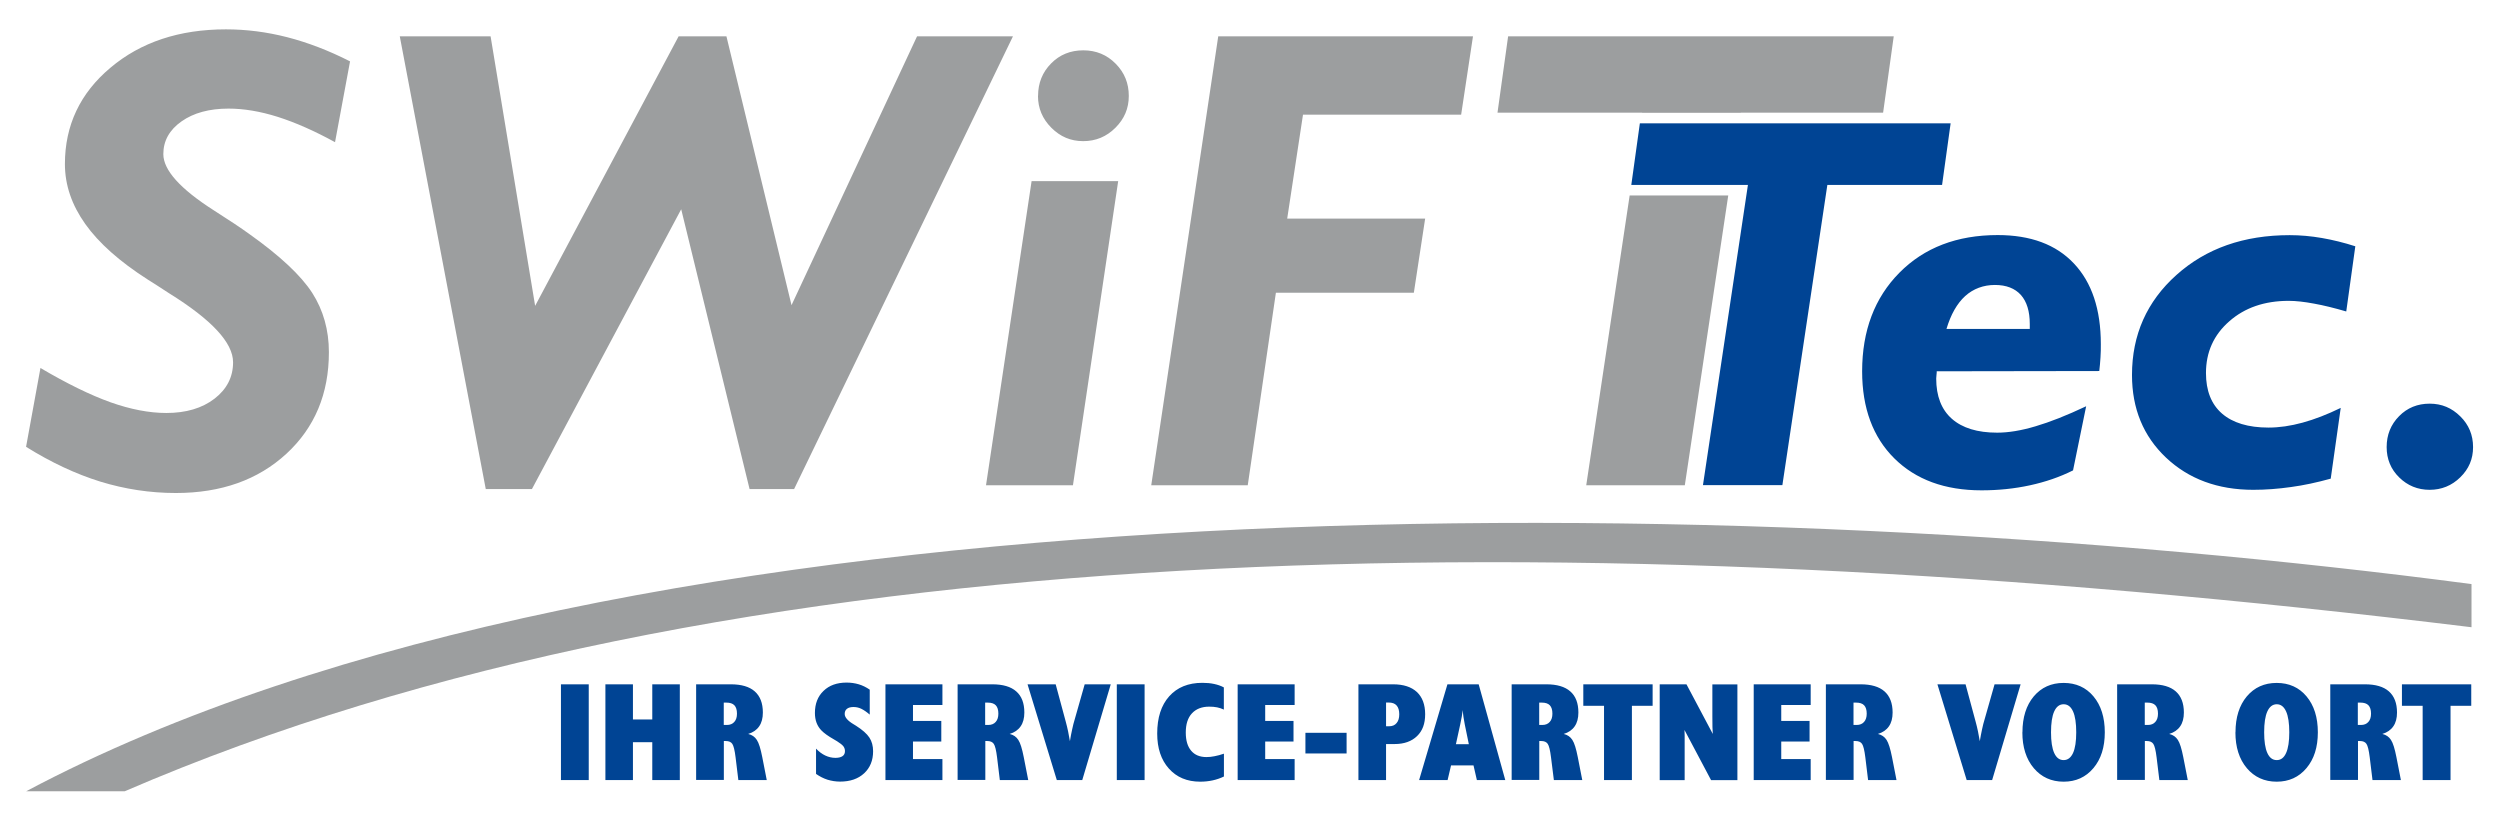
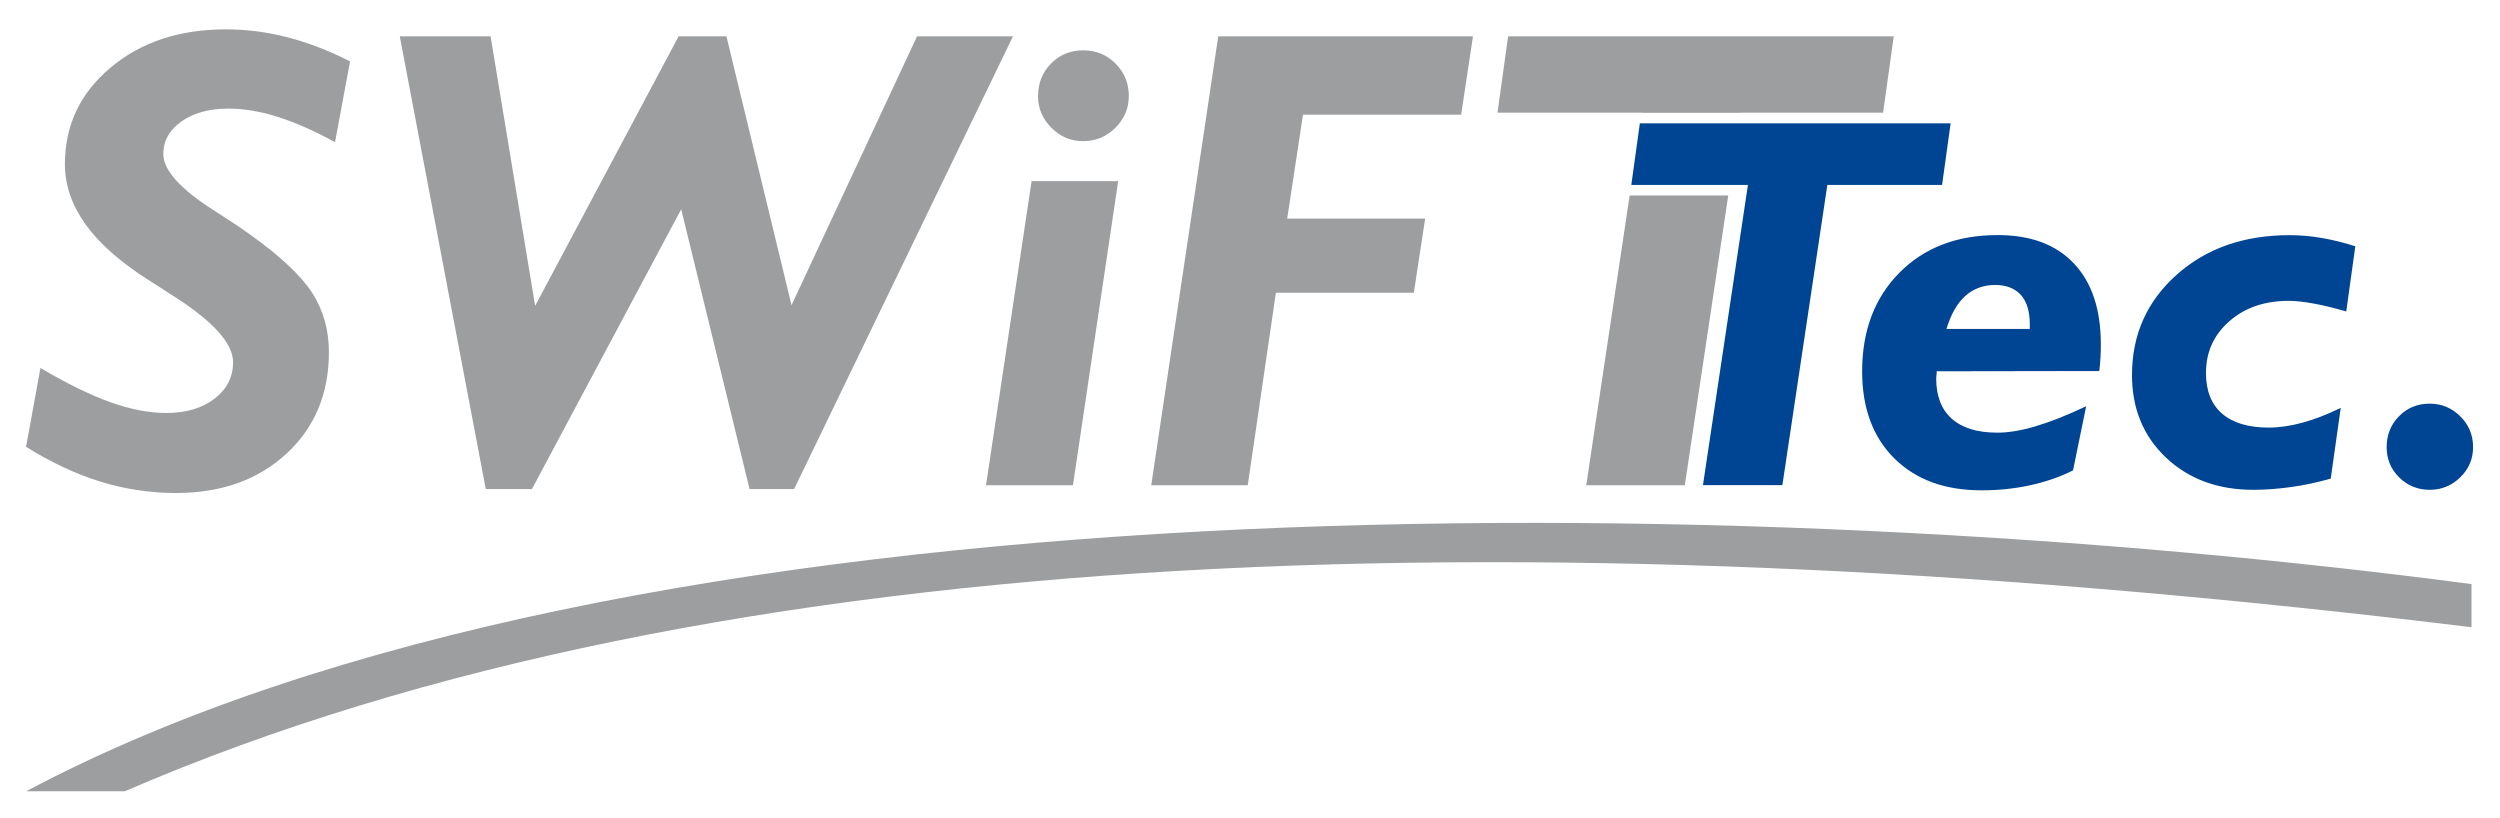
<svg xmlns="http://www.w3.org/2000/svg" id="Ebene_1" data-name="Ebene 1" viewBox="0 0 289.6 94.76">
  <defs>
    <style>
      .cls-1 {
        fill: #004494;
      }

      .cls-1, .cls-2 {
        fill-rule: evenodd;
        stroke-width: 0px;
      }

      .cls-2 {
        fill: #9c9e9f;
      }
    </style>
  </defs>
  <path class="cls-2" d="M4.69,42.63c3.07,1.81,5.77,3.13,8.11,3.97,2.32.82,4.48,1.24,6.47,1.24,2.27,0,4.14-.55,5.57-1.65,1.43-1.1,2.16-2.51,2.16-4.22,0-2.26-2.46-4.92-7.4-7.99-1.06-.7-1.9-1.23-2.49-1.6-3.25-2.08-5.66-4.22-7.23-6.43-1.57-2.21-2.36-4.52-2.36-6.95,0-4.48,1.76-8.21,5.28-11.16,3.51-2.96,7.98-4.44,13.37-4.44,2.36,0,4.72.3,7.1.91,2.37.61,4.81,1.54,7.28,2.8l-1.74,9.36c-2.39-1.31-4.59-2.28-6.63-2.93-2.06-.65-3.96-.96-5.71-.96-2.23,0-4.05.5-5.44,1.48-1.41.99-2.11,2.26-2.11,3.79,0,1.85,1.95,4.03,5.87,6.53,1.76,1.12,3.13,2.03,4.12,2.75,3.55,2.52,5.96,4.79,7.26,6.8,1.28,2,1.93,4.3,1.93,6.87,0,4.81-1.64,8.73-4.92,11.76-3.29,3.03-7.56,4.55-12.81,4.55-2.99,0-5.91-.45-8.75-1.32-2.83-.88-5.7-2.22-8.6-4.03l1.67-9.15h0ZM56.27,56.65L46.31,4.21h10.52l5.16,31.22,16.62-31.22h5.54l7.54,31.14,14.54-31.14h11.11l-25.35,52.44h-5.16l-7.92-32.41-17.29,32.41h-5.35ZM120.25,11.1c0-1.48.51-2.74,1.51-3.75,1-1.02,2.25-1.52,3.73-1.52s2.74.52,3.75,1.55c1.02,1.03,1.52,2.27,1.52,3.73s-.52,2.66-1.55,3.69c-1.03,1.03-2.27,1.55-3.73,1.55s-2.66-.52-3.69-1.55c-1.03-1.03-1.55-2.26-1.55-3.69h0ZM114.22,56.21l5.28-35.23h10.03l-5.24,35.23h-10.07ZM133.36,56.21l7.76-52h29.51l-1.37,9.07h-18.32l-1.83,12.04h15.98l-1.31,8.59h-15.98l-3.26,22.3h-11.19ZM183.75,56.21l5.03-33.57h11.42l-5.03,33.57h-11.42ZM190.22,13.07v-.02s-16.75,0-16.75,0l1.23-8.84h44.67l-1.23,8.84h-16.49v.02h-11.42ZM201.27,15.51l-.7,4.68h-10.18l.65-4.68h10.23Z" />
  <path class="cls-1" d="M197.27,56.2l5.21-34.78h-13.51l.99-7.13h36l-.99,7.13h-13.29l-5.21,34.78h-9.2ZM240.12,54.5c-1.52.76-3.18,1.33-4.98,1.72-1.8.39-3.66.58-5.6.58-4.25,0-7.62-1.24-10.1-3.7-2.48-2.46-3.73-5.83-3.73-10.08,0-4.71,1.44-8.52,4.32-11.43,2.87-2.9,6.67-4.36,11.38-4.36,3.81,0,6.76,1.09,8.83,3.29,2.08,2.2,3.12,5.32,3.12,9.35,0,.5,0,1.01-.04,1.54-.03.53-.08,1.05-.14,1.57l-18.83.03c0,.1,0,.25-.03.45-.02.19-.03.33-.03.39,0,2.03.6,3.59,1.81,4.66,1.21,1.07,2.96,1.61,5.25,1.61,1.3,0,2.78-.24,4.45-.74,1.67-.49,3.62-1.26,5.86-2.32l-1.52,7.43h0ZM225.49,38.1h9.64v-.57c0-1.47-.35-2.6-1.03-3.36-.69-.77-1.7-1.16-3.01-1.16s-2.5.43-3.45,1.29c-.94.86-1.66,2.13-2.16,3.8h0ZM269.98,55.45c-1.59.44-3.11.77-4.6.97-1.48.21-2.93.32-4.36.32-4.11,0-7.48-1.25-10.11-3.73-2.63-2.49-3.94-5.68-3.94-9.57,0-4.65,1.72-8.52,5.15-11.59,3.44-3.08,7.8-4.61,13.12-4.61,1.22,0,2.46.11,3.73.33,1.27.22,2.56.54,3.87.96l-1.05,7.55c-1.37-.4-2.62-.71-3.74-.91-1.11-.21-2.1-.32-2.93-.32-2.79,0-5.09.79-6.88,2.37-1.8,1.57-2.7,3.57-2.7,5.99,0,2.06.62,3.62,1.86,4.7,1.24,1.07,3.03,1.62,5.39,1.62,1.24,0,2.55-.19,3.94-.57,1.39-.38,2.86-.95,4.42-1.71l-1.16,8.21h0ZM276.47,51.79c0-1.41.48-2.61,1.44-3.58.95-.97,2.14-1.45,3.54-1.45s2.56.49,3.55,1.47c.99.97,1.48,2.17,1.48,3.56s-.49,2.53-1.48,3.5-2.18,1.45-3.55,1.45-2.56-.48-3.53-1.44c-.97-.95-1.45-2.13-1.45-3.51h0Z" />
  <path class="cls-2" d="M286.31,72.66c-105.5-12.89-202.68-10.9-271.86,19H3.03c69.91-37.17,199.06-35.11,283.27-24v5h.01Z" />
-   <path class="cls-1" d="M64.98,90.36v-11.09h3.22v11.09h-3.22ZM70.13,90.36v-11.09h3.19v4.07h2.24v-4.07h3.19v11.09h-3.19v-4.38h-2.24v4.38h-3.19ZM83.84,83.98h.36c.37,0,.66-.12.86-.35.21-.23.31-.55.31-.96,0-.44-.1-.76-.3-.97-.2-.21-.51-.31-.94-.31h-.29v2.6h0ZM80.64,90.36v-11.09h4.01c1.23,0,2.16.27,2.78.82.62.55.94,1.36.94,2.45,0,.65-.14,1.19-.43,1.6-.29.42-.71.71-1.27.88.43.1.77.33,1,.69.24.36.44,1.03.63,1.99l.52,2.66h-3.29l-.32-2.63c-.1-.82-.23-1.34-.38-1.56-.15-.22-.4-.33-.75-.33-.02,0-.06,0-.11,0-.05,0-.09,0-.12,0v4.51h-3.19ZM94.53,89.66v-2.94c.33.35.69.62,1.07.8.38.18.78.27,1.18.27.36,0,.63-.07.82-.2.19-.13.28-.33.28-.58,0-.21-.06-.4-.19-.57-.13-.16-.37-.35-.72-.57-.08-.05-.2-.12-.37-.22-.67-.38-1.15-.73-1.44-1.03-.25-.25-.44-.55-.57-.89-.13-.35-.19-.72-.19-1.14,0-1.07.33-1.92,1-2.56.66-.64,1.55-.96,2.67-.96.5,0,.97.07,1.41.2.44.13.86.34,1.27.62v2.89c-.37-.32-.7-.54-.99-.68-.29-.14-.59-.2-.89-.2-.33,0-.59.07-.76.21-.18.14-.26.34-.26.6,0,.38.35.79,1.05,1.2.12.07.21.13.26.16.74.47,1.26.93,1.55,1.37.29.44.43.97.43,1.59,0,1.06-.35,1.91-1.04,2.55-.69.64-1.62.96-2.78.96-.51,0-1-.08-1.46-.22-.47-.15-.91-.38-1.33-.67h0ZM102.57,90.36v-11.09h6.6v2.4h-3.41v1.84h3.28v2.39h-3.28v2.03h3.41v2.43h-6.6ZM114.12,83.98h.36c.37,0,.66-.12.86-.35.21-.23.31-.55.31-.96,0-.44-.1-.76-.3-.97-.2-.21-.51-.31-.94-.31h-.29v2.6h0ZM110.93,90.36v-11.09h4.01c1.23,0,2.16.27,2.78.82.63.55.94,1.36.94,2.45,0,.65-.14,1.19-.43,1.6-.29.42-.71.71-1.27.88.43.1.77.33,1,.69.24.36.44,1.03.63,1.99l.52,2.66h-3.29l-.32-2.63c-.1-.82-.23-1.34-.38-1.56-.15-.22-.4-.33-.75-.33-.02,0-.06,0-.11,0-.05,0-.09,0-.12,0v4.51h-3.19ZM122.42,90.36l-3.39-11.09h3.26l1.16,4.3c.11.39.2.78.28,1.16.08.38.15.76.21,1.13.08-.49.16-.95.26-1.37.09-.43.19-.83.31-1.21l1.14-4.01h3.02l-3.3,11.09h-2.95ZM129.37,90.36v-11.09h3.22v11.09h-3.22ZM141.78,87.3v2.65c-.41.2-.85.35-1.31.45-.46.1-.94.15-1.44.15-1.52,0-2.73-.51-3.63-1.52-.9-1.01-1.35-2.36-1.35-4.05,0-1.84.46-3.28,1.39-4.32.93-1.04,2.21-1.56,3.84-1.56.49,0,.95.04,1.36.13.42.09.8.22,1.13.4v2.57c-.24-.12-.5-.2-.78-.26-.28-.06-.59-.08-.92-.08-.85,0-1.52.26-2,.78-.48.52-.71,1.26-.71,2.21s.21,1.62.62,2.11c.42.5,1.01.74,1.78.74.29,0,.61-.03.94-.1.33-.06.69-.16,1.07-.29h0ZM143.37,90.36v-11.09h6.6v2.4h-3.41v1.84h3.28v2.39h-3.28v2.03h3.41v2.43h-6.6ZM151.22,87.28v-2.39h4.77v2.39h-4.77ZM160.56,84.13h.36c.37,0,.66-.12.86-.37.21-.24.31-.58.31-1.02s-.1-.79-.31-1.02c-.2-.23-.51-.34-.93-.34h-.29v2.75h0ZM157.36,90.36v-11.09h4.01c1.2,0,2.12.3,2.76.89.63.59.96,1.45.96,2.57s-.31,1.93-.94,2.54c-.63.61-1.5.92-2.6.92h-.99v4.17h-3.19ZM168.66,86.21h1.49l-.47-2.29c-.06-.28-.11-.57-.15-.85-.04-.28-.07-.56-.1-.82-.02.24-.05.49-.1.77-.05.27-.11.57-.18.91l-.5,2.29h0ZM164.39,90.36l3.28-11.09h3.62l3.08,11.09h-3.29l-.39-1.7h-2.6l-.4,1.7h-3.3ZM178.3,83.98h.36c.37,0,.66-.12.86-.35.21-.23.31-.55.31-.96,0-.44-.1-.76-.3-.97-.2-.21-.51-.31-.94-.31h-.29v2.6h0ZM175.11,90.36v-11.09h4.01c1.23,0,2.16.27,2.78.82.63.55.94,1.36.94,2.45,0,.65-.14,1.19-.43,1.6-.29.42-.71.71-1.27.88.43.1.77.33,1,.69.24.36.44,1.03.63,1.99l.52,2.66h-3.29l-.33-2.63c-.1-.82-.23-1.34-.38-1.56-.15-.22-.4-.33-.75-.33-.02,0-.06,0-.11,0-.05,0-.09,0-.12,0v4.51h-3.2ZM185.81,90.36v-8.6h-2.4v-2.49h8.03v2.49h-2.4v8.6h-3.22ZM192.26,90.36v-11.09h3.1l3.05,5.75c-.02-.2-.03-.47-.04-.81,0-.35-.01-.76-.01-1.25v-3.68h2.9v11.09h-3.05l-3.08-5.81c.01.14.02.34.02.6,0,.25,0,.74,0,1.46v3.75h-2.9ZM203.15,90.36v-11.09h6.6v2.4h-3.41v1.84h3.28v2.39h-3.28v2.03h3.41v2.43h-6.6ZM214.71,83.98h.36c.37,0,.66-.12.86-.35.21-.23.31-.55.31-.96,0-.44-.1-.76-.3-.97-.2-.21-.51-.31-.94-.31h-.29v2.6h0ZM211.51,90.36v-11.09h4.01c1.23,0,2.16.27,2.78.82.62.55.94,1.36.94,2.45,0,.65-.14,1.19-.43,1.6-.29.42-.71.71-1.27.88.43.1.77.33,1,.69.23.36.44,1.03.63,1.99l.52,2.66h-3.29l-.32-2.63c-.1-.82-.23-1.34-.38-1.56-.15-.22-.4-.33-.75-.33-.02,0-.06,0-.11,0-.05,0-.09,0-.12,0v4.51h-3.2ZM227.82,90.36l-3.39-11.09h3.26l1.16,4.3c.11.39.2.78.28,1.16.08.38.15.76.21,1.13.08-.49.17-.95.26-1.37.09-.43.19-.83.31-1.21l1.14-4.01h3.02l-3.3,11.09h-2.95ZM237.59,84.83c0,1.05.12,1.85.37,2.4.25.55.61.82,1.09.82s.84-.28,1.09-.82c.25-.55.37-1.35.37-2.4s-.12-1.87-.37-2.42c-.25-.55-.61-.83-1.09-.83s-.84.28-1.09.83c-.25.55-.37,1.36-.37,2.42h0ZM234.28,84.83c0-1.73.44-3.12,1.31-4.16.88-1.04,2.03-1.56,3.46-1.56s2.59.52,3.46,1.56c.87,1.04,1.31,2.43,1.31,4.16s-.44,3.11-1.32,4.15c-.88,1.05-2.03,1.57-3.45,1.57s-2.58-.53-3.46-1.57c-.88-1.05-1.32-2.43-1.32-4.15h0ZM248.45,83.98h.36c.37,0,.66-.12.86-.35.21-.23.31-.55.31-.96,0-.44-.1-.76-.3-.97-.2-.21-.51-.31-.94-.31h-.29v2.6h0ZM245.25,90.36v-11.09h4.01c1.23,0,2.16.27,2.78.82.62.55.94,1.36.94,2.45,0,.65-.14,1.19-.43,1.6-.29.42-.71.71-1.27.88.43.1.77.33,1,.69.24.36.44,1.03.63,1.99l.52,2.66h-3.29l-.32-2.63c-.1-.82-.23-1.34-.38-1.56-.15-.22-.4-.33-.75-.33-.02,0-.06,0-.11,0-.05,0-.09,0-.12,0v4.51h-3.19ZM262.28,84.83c0,1.05.12,1.85.37,2.4.25.55.61.82,1.09.82s.84-.28,1.08-.82c.25-.55.37-1.35.37-2.4s-.12-1.87-.37-2.42c-.25-.55-.61-.83-1.08-.83s-.84.28-1.09.83c-.25.55-.37,1.36-.37,2.42h0ZM258.96,84.83c0-1.73.44-3.12,1.31-4.16.88-1.04,2.03-1.56,3.46-1.56s2.59.52,3.46,1.56c.87,1.04,1.31,2.43,1.31,4.16s-.44,3.11-1.32,4.15c-.88,1.05-2.03,1.57-3.45,1.57s-2.58-.53-3.46-1.57c-.88-1.05-1.32-2.43-1.32-4.15h0ZM273.13,83.98h.36c.37,0,.66-.12.86-.35.21-.23.31-.55.31-.96,0-.44-.1-.76-.3-.97-.2-.21-.51-.31-.94-.31h-.29v2.6h0ZM269.94,90.36v-11.09h4.01c1.23,0,2.16.27,2.78.82.62.55.94,1.36.94,2.45,0,.65-.14,1.19-.43,1.6-.29.42-.71.71-1.27.88.43.1.77.33,1,.69.24.36.44,1.03.63,1.99l.52,2.66h-3.29l-.32-2.63c-.1-.82-.23-1.34-.38-1.56-.15-.22-.4-.33-.75-.33-.02,0-.06,0-.11,0-.05,0-.09,0-.12,0v4.51h-3.19ZM280.64,90.36v-8.6h-2.4v-2.49h8.03v2.49h-2.4v8.6h-3.22Z" />
</svg>